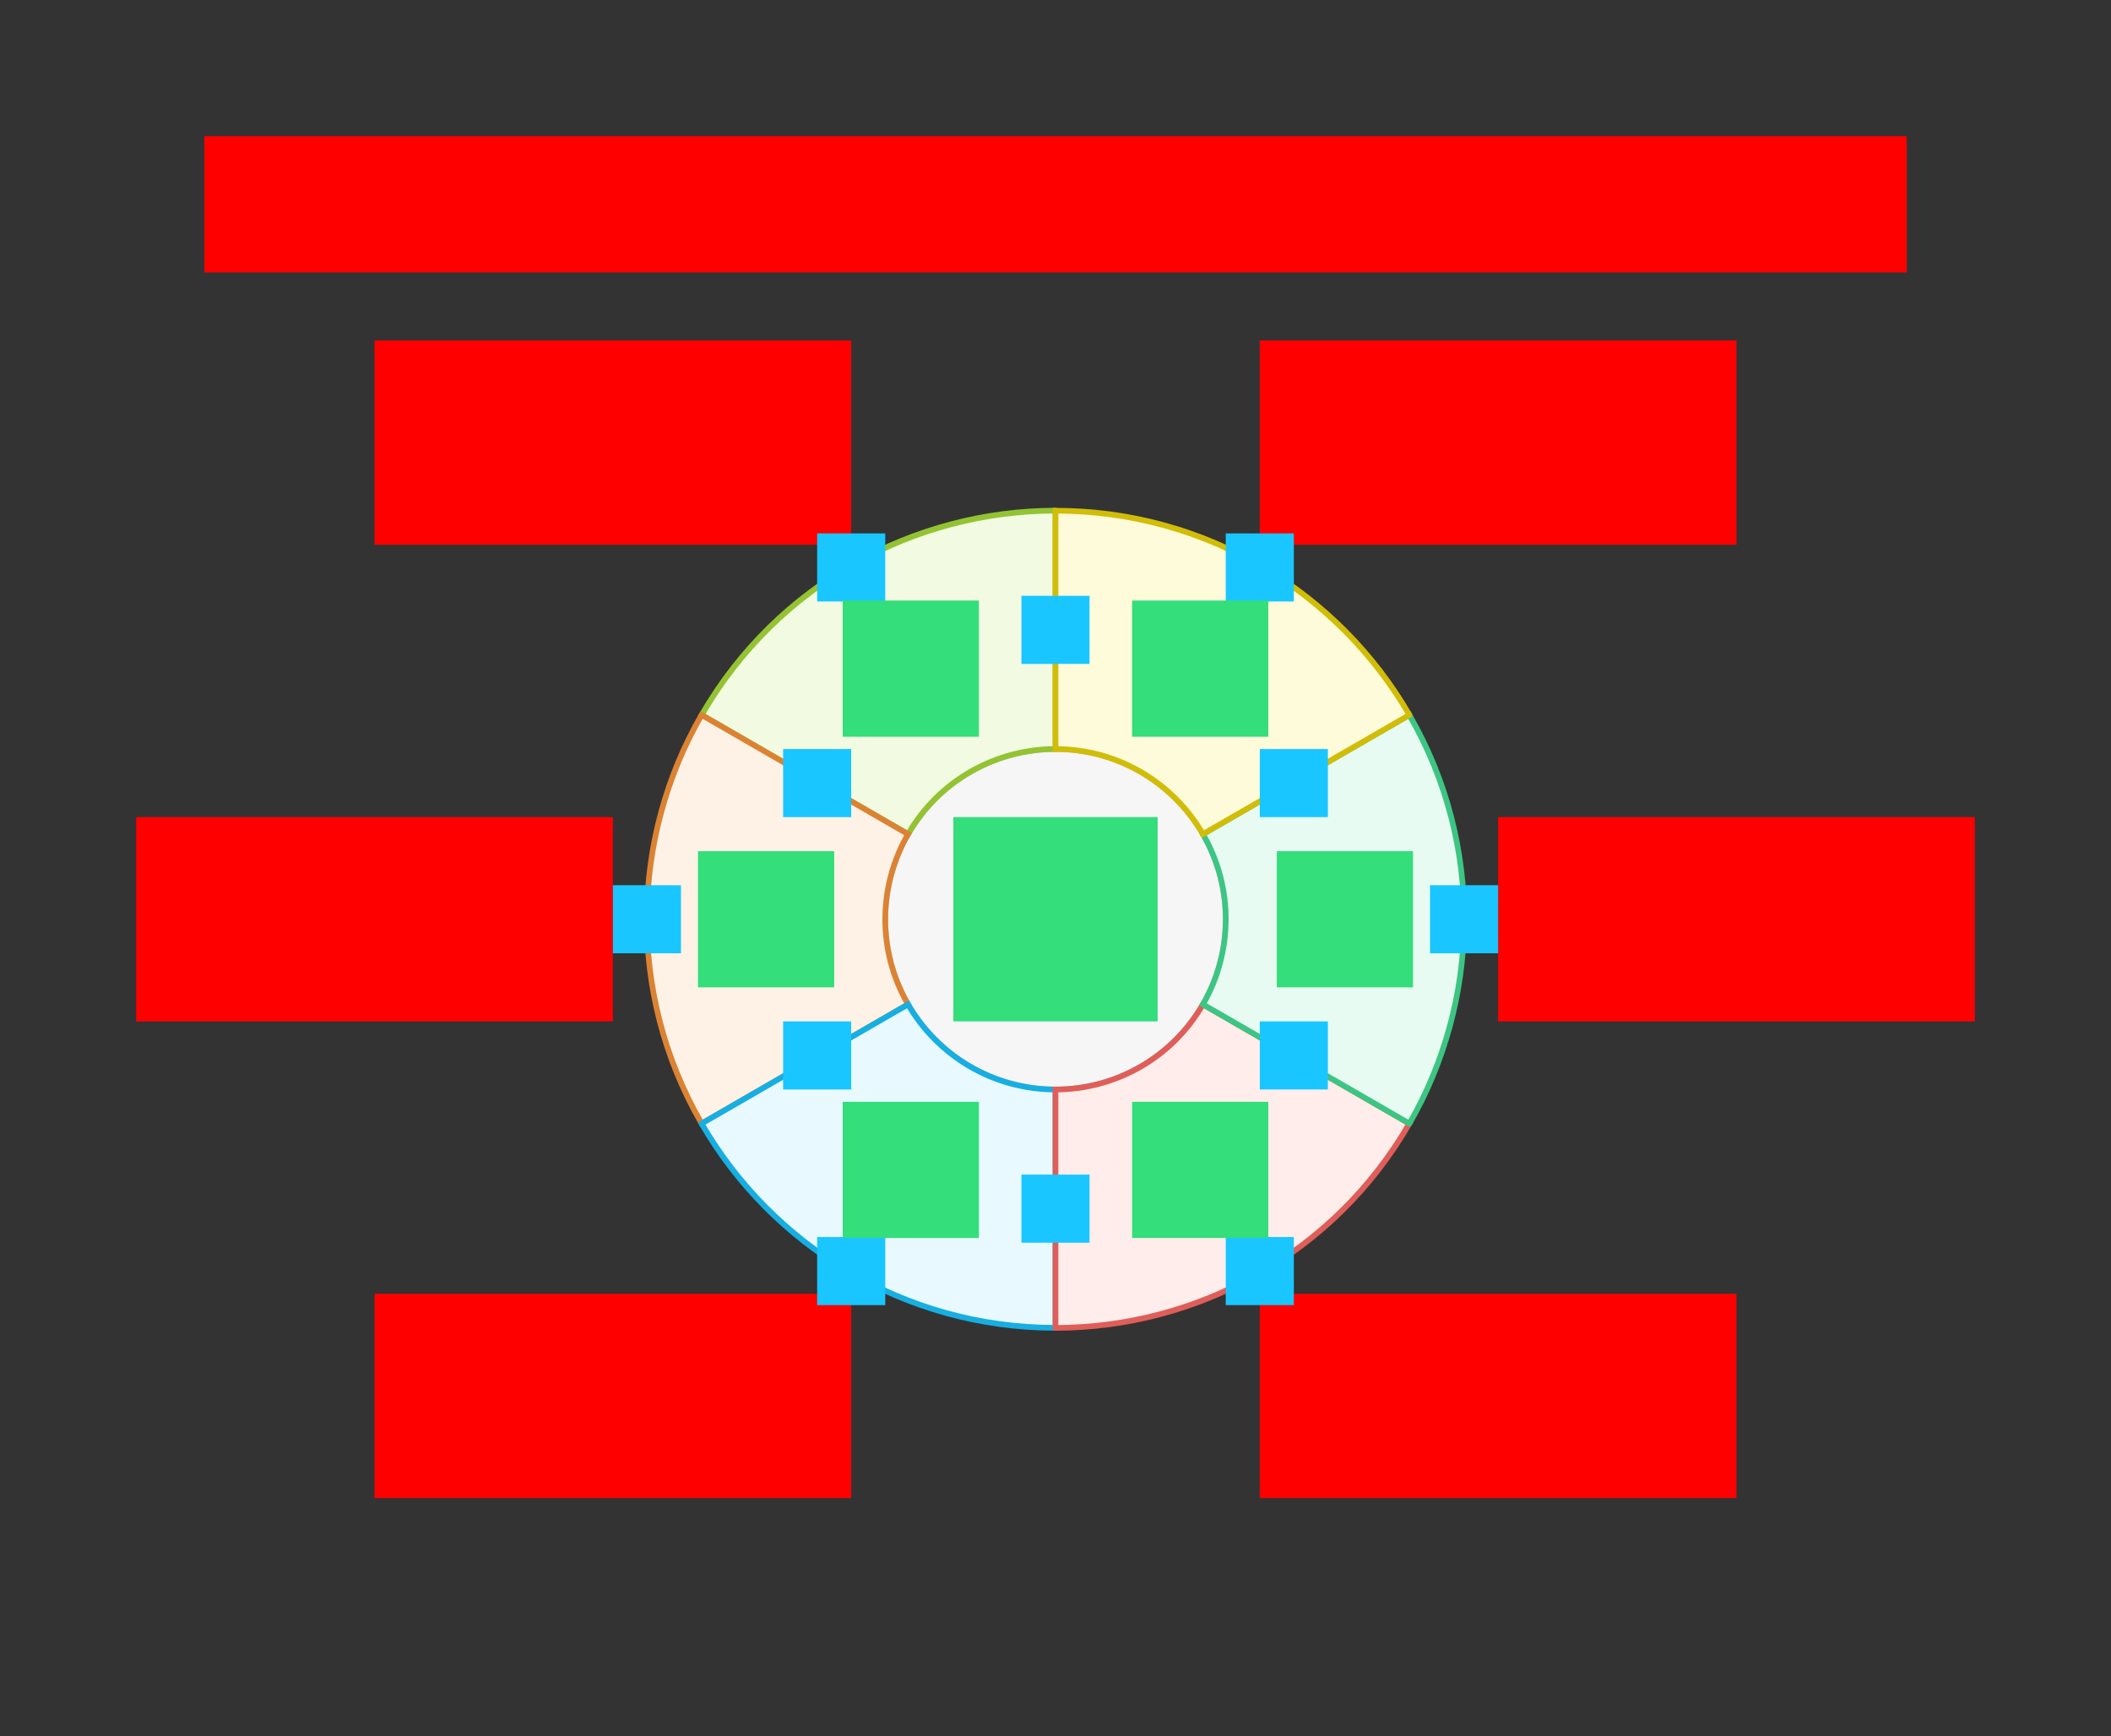
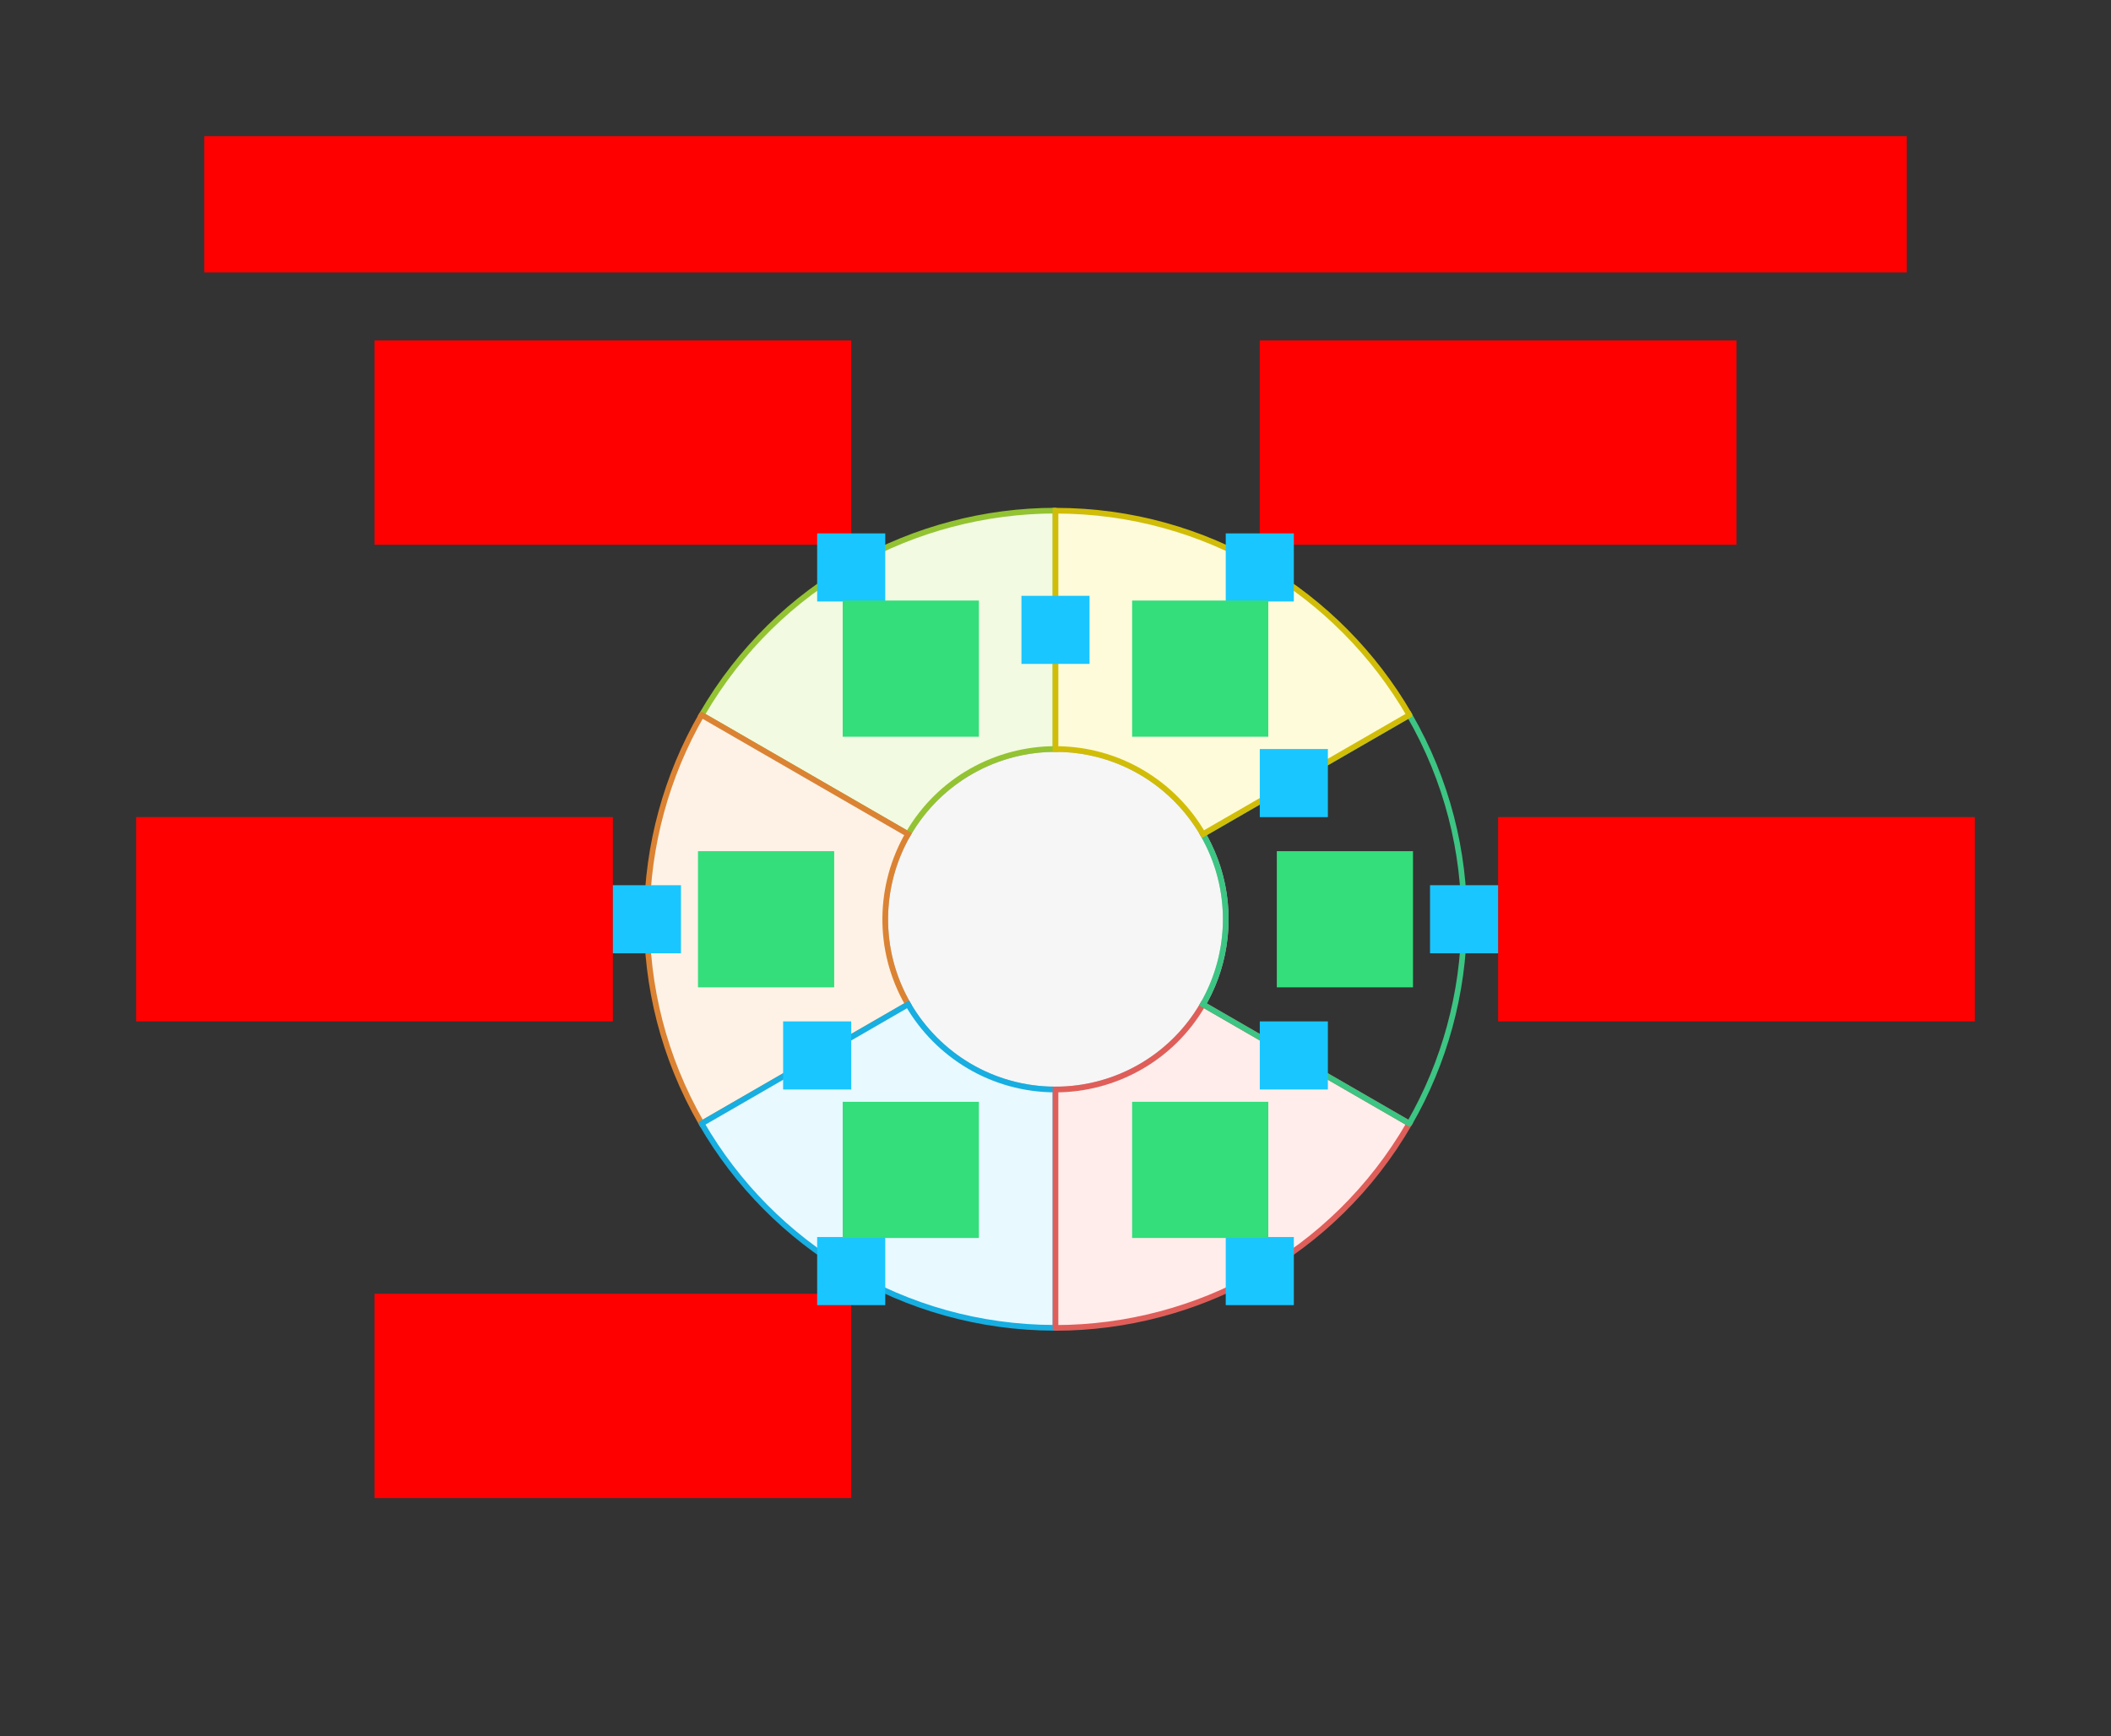
<svg xmlns="http://www.w3.org/2000/svg" width="744" height="612">
  <rect width="100%" height="100%" fill="#333333" stroke="none" />
  <g id="sector-color-v4--family--6">
    <g id="lines">
      <g id="g-0">
        <ellipse id="cr-big" stroke="#bcbcbc" fill="#f6f6f6" stroke-width="2" stroke-linejoin="miter" transform="translate(312, 264)" cx="60" cy="60" rx="60" ry="60" />
      </g>
      <g id="g-6">
        <g id="cu_2">
          <path id="cu" transform="translate(247.292, 179.976)" fill="#f2fae1" d="M0.166 71.737 L0 72.024 L72.746 114.024 C83.849 94.792 103.991 84.033 124.708 84.014 L124.708 0.024 L124.666 0 C75.064 0.06 26.841 25.774 0.166 71.737 Z" />
          <path id="cu_1" transform="translate(247.292, 179.976)" fill="none" stroke="#93c332" stroke-width="2" stroke-linejoin="miter" stroke-linecap="none" stroke-miterlimit="4" d="M 0.166 71.737 L 0 72.024 L 72.746 114.024 C 83.849 94.792 103.991 84.033 124.708 84.014 L 124.708 0.024 L 124.666 0 C 75.064 0.06 26.841 25.774 0.166 71.737 Z" />
        </g>
      </g>
      <g id="g-5">
        <g id="cu_5">
          <path id="cu_3" transform="translate(227.976, 252)" fill="#fef2e6" d="M19.151 143.713 L19.317 144 L92.062 102 C80.959 82.769 81.713 59.946 92.054 41.995 L19.317 0 L19.275 0.024 C-5.473 43.01 -7.316 97.63 19.151 143.713 Z" />
          <path id="cu_4" transform="translate(227.976, 252)" fill="none" stroke="#db8333" stroke-width="2" stroke-linejoin="miter" stroke-linecap="none" stroke-miterlimit="4" d="M 19.151 143.713 L 19.317 144 L 92.062 102 C 80.959 82.769 81.713 59.946 92.054 41.995 L 19.317 0 L 19.275 0.024 C -5.473 43.01 -7.316 97.63 19.151 143.713 Z" />
        </g>
      </g>
      <g id="g-4">
        <g id="cu_8">
          <path id="cu_6" transform="translate(247.292, 354.005)" fill="#e8f9ff" d="M124.376 113.995 L124.708 113.995 L124.708 29.995 C102.501 29.995 83.112 17.931 72.738 0 L0 41.995 L0 42.043 C24.853 84.969 71.234 113.875 124.376 113.995 Z" />
          <path id="cu_7" transform="translate(247.292, 354.005)" fill="none" stroke="#17aee1" stroke-width="2" stroke-linejoin="miter" stroke-linecap="none" stroke-miterlimit="4" d="M 124.376 113.995 L 124.708 113.995 L 124.708 29.995 C 102.501 29.995 83.112 17.931 72.738 0 L 0 41.995 L 0 42.043 C 24.853 84.969 71.234 113.875 124.376 113.995 Z" />
        </g>
      </g>
      <g id="g-3">
        <g id="cu_11">
          <path id="cu_9" transform="translate(372, 354)" fill="#ffedeb" d="M0.041 114.024 C49.724 113.963 98.024 88.166 124.672 42.062 L124.708 42 L51.962 0 C40.858 19.231 20.716 29.991 0 30.01 L1.1307e-5 114 L0.041 114.024 Z" />
          <path id="cu_10" transform="translate(372, 354)" fill="none" stroke="#df5e59" stroke-width="2" stroke-linejoin="miter" stroke-linecap="none" stroke-miterlimit="4" d="M 0.041 114.024 C 49.724 113.963 98.024 88.166 124.671 42.062 L 124.708 42 L 51.962 0 C 40.858 19.231 20.716 29.991 0 30.01 L 0 114 L 0.041 114.024 Z" />
        </g>
      </g>
      <g id="g-2">
        <g id="cu_14">
-           <path id="cu_12" transform="translate(423.961, 252)" fill="#e7fbf2" d="M72.787 143.976 C97.576 100.92 99.385 46.192 72.782 0.062 L72.746 0 L0 42 C11.103 61.231 10.35 84.054 0.009 102.005 L72.746 144 L72.787 143.976 Z" />
          <path id="cu_13" transform="translate(423.961, 252)" fill="none" stroke="#3cc583" stroke-width="2" stroke-linejoin="miter" stroke-linecap="none" stroke-miterlimit="4" d="M 72.787 143.976 C 97.576 100.92 99.385 46.192 72.782 0.062 L 72.746 0 L 0 42 C 11.103 61.231 10.35 84.054 0.009 102.005 L 72.746 144 L 72.787 143.976 Z" />
        </g>
      </g>
      <g id="g-1">
        <g id="cu_17">
          <path id="cu_15" transform="translate(372, 180)" fill="#fefbdb" d="M124.708 71.952 C99.814 28.956 53.323 0.026 0.072 0 L4.5563e-6 1.023e-8 L0 84 C22.206 84 41.595 96.064 51.97 113.995 L124.708 72 L124.708 71.952 Z" />
          <path id="cu_16" transform="translate(372, 180)" fill="none" stroke="#d1bd08" stroke-width="2" stroke-linejoin="miter" stroke-linecap="none" stroke-miterlimit="4" d="M 124.708 71.952 C 99.814 28.956 53.323 0.026 0.072 0 L 0 1.023e-8 L 0 84 C 22.206 84 41.595 96.064 51.97 113.995 L 124.708 72 L 124.708 71.952 Z" />
        </g>
      </g>
    </g>
    <path id="tx-rb-6" transform="matrix(1, -5.551115123125783e-17, 5.551115123125783e-17, 1, 132, 120)" fill="#ff00001a" d="M0 0 L168 0 L168 72 L0 72 L0 0 Z" />
    <path id="tx-rc-5" transform="matrix(1, -5.551115123125783e-17, 5.551115123125783e-17, 1, 48, 288)" fill="#ff00001a" d="M0 0 L168 0 L168 72 L0 72 L0 0 Z" />
    <path id="tx-rt-4" transform="matrix(1, -5.551115123125783e-17, 5.551115123125783e-17, 1, 132, 456)" fill="#ff00001a" d="M0 0 L168 0 L168 72 L0 72 L0 0 Z" />
-     <path id="tx-lt-3" transform="matrix(1, -5.551115123125783e-17, 5.551115123125783e-17, 1, 444, 456)" fill="#ff00001a" d="M0 0 L168 0 L168 72 L0 72 L0 0 Z" />
    <path id="tx-lc-2" transform="translate(528, 288)" fill="#ff00001a" d="M0 0 L168 0 L168 72 L0 72 L0 0 Z" />
    <path id="tx-lb-1" transform="matrix(1, -5.551115123125783e-17, 5.551115123125783e-17, 1, 444, 120)" fill="#ff00001a" d="M0 0 L168 0 L168 72 L0 72 L0 0 Z" />
    <path id="tx-cb-title" transform="matrix(1, -1.6081230200044232e-16, 1.6081230200044232e-16, 1, 72, 48)" fill="#ff00001a" d="M0 0 L600 0 L600 48 L0 48 L0 0 Z" />
    <rect id="bt-cc-remove-6" fill="#1ac6ff33" transform="matrix(1, 1.1102230246251565e-16, -1.1102230246251565e-16, 1, 288, 188)" width="24" height="24" rx="0" ry="0" />
    <rect id="bt-cc-remove-5" fill="#1ac6ff33" transform="matrix(1, 5.551115123125783e-17, -5.551115123125783e-17, 1, 216, 312)" width="24" height="24" rx="0" ry="0" />
    <rect id="bt-cc-remove-4" fill="#1ac6ff33" transform="matrix(1, -5.551115123125783e-17, 5.551115123125783e-17, 1, 288, 436)" width="24" height="24" rx="0" ry="0" />
    <rect id="bt-cc-remove-3" fill="#1ac6ff33" transform="matrix(1, 1.1102230246251565e-16, -1.1102230246251565e-16, 1, 432, 436)" width="24" height="24" rx="0" ry="0" />
    <rect id="bt-cc-remove-2" fill="#1ac6ff33" transform="matrix(1, 5.551115123125783e-17, -5.551115123125783e-17, 1, 504, 312)" width="24" height="24" rx="0" ry="0" />
    <rect id="bt-cc-remove-1" fill="#1ac6ff33" transform="matrix(1, -5.551115123125783e-17, 5.551115123125783e-17, 1, 432, 188)" width="24" height="24" rx="0" ry="0" />
    <rect id="bt-cc-add-7" fill="#1ac6ff33" transform="translate(360, 210)" width="24" height="24" rx="0" ry="0" />
-     <path id="bt-cc-add-6" transform="translate(276, 264)" fill="#1ac6ff33" d="M0 0 L24 0 L24 24 L0 24 L0 0 Z" />
    <rect id="bt-cc-add-5" fill="#1ac6ff33" transform="matrix(1, 5.551115123125783e-17, -5.551115123125783e-17, 1, 276, 360)" width="24" height="24" rx="0" ry="0" />
-     <rect id="bt-cc-add-4" fill="#1ac6ff33" transform="translate(360, 414)" width="24" height="24" rx="0" ry="0" />
    <rect id="bt-cc-add-3" fill="#1ac6ff33" transform="translate(444, 360)" width="24" height="24" rx="0" ry="0" />
    <rect id="bt-cc-add-2" fill="#1ac6ff33" transform="matrix(1, 5.551115123125783e-17, -5.551115123125783e-17, 1, 444, 264)" width="24" height="24" rx="0" ry="0" />
    <path id="ic-cc-6" transform="matrix(1, 1.1102230246251565e-16, -1.1102230246251565e-16, 1, 297, 211.665)" fill="#33de7b1a" d="M0 0 L48 0 L48 48 L0 48 L0 0 Z" />
    <path id="ic-cc-5" transform="matrix(1, 5.551115123125783e-17, -5.551115123125783e-17, 1, 246, 300)" fill="#33de7b1a" d="M0 0 L48 0 L48 48 L0 48 L0 0 Z" />
    <path id="ic-cc-4" transform="translate(297, 388.335)" fill="#33de7b1a" d="M0 0 L48 0 L48 48 L0 48 L0 0 Z" />
    <path id="ic-cc-3" transform="matrix(1, 1.1102230246251565e-16, -1.1102230246251565e-16, 1, 399, 388.335)" fill="#33de7b1a" d="M0 0 L48 0 L48 48 L0 48 L0 0 Z" />
    <path id="ic-cc-2" transform="matrix(1, 5.551115123125783e-17, -5.551115123125783e-17, 1, 450, 300)" fill="#33de7b1a" d="M0 0 L48 0 L48 48 L0 48 L0 0 Z" />
    <path id="ic-cc-1" transform="translate(399, 211.665)" fill="#33de7b1a" d="M0 0 L48 0 L48 48 L0 48 L0 0 Z" />
-     <path id="ic-cc-0" transform="matrix(1, -5.551115123125783e-17, 5.551115123125783e-17, 1, 336, 287.996)" fill="#33de7b1a" d="M0 0 L72 0 L72 72 L0 72 L0 0 Z" />
  </g>
</svg>